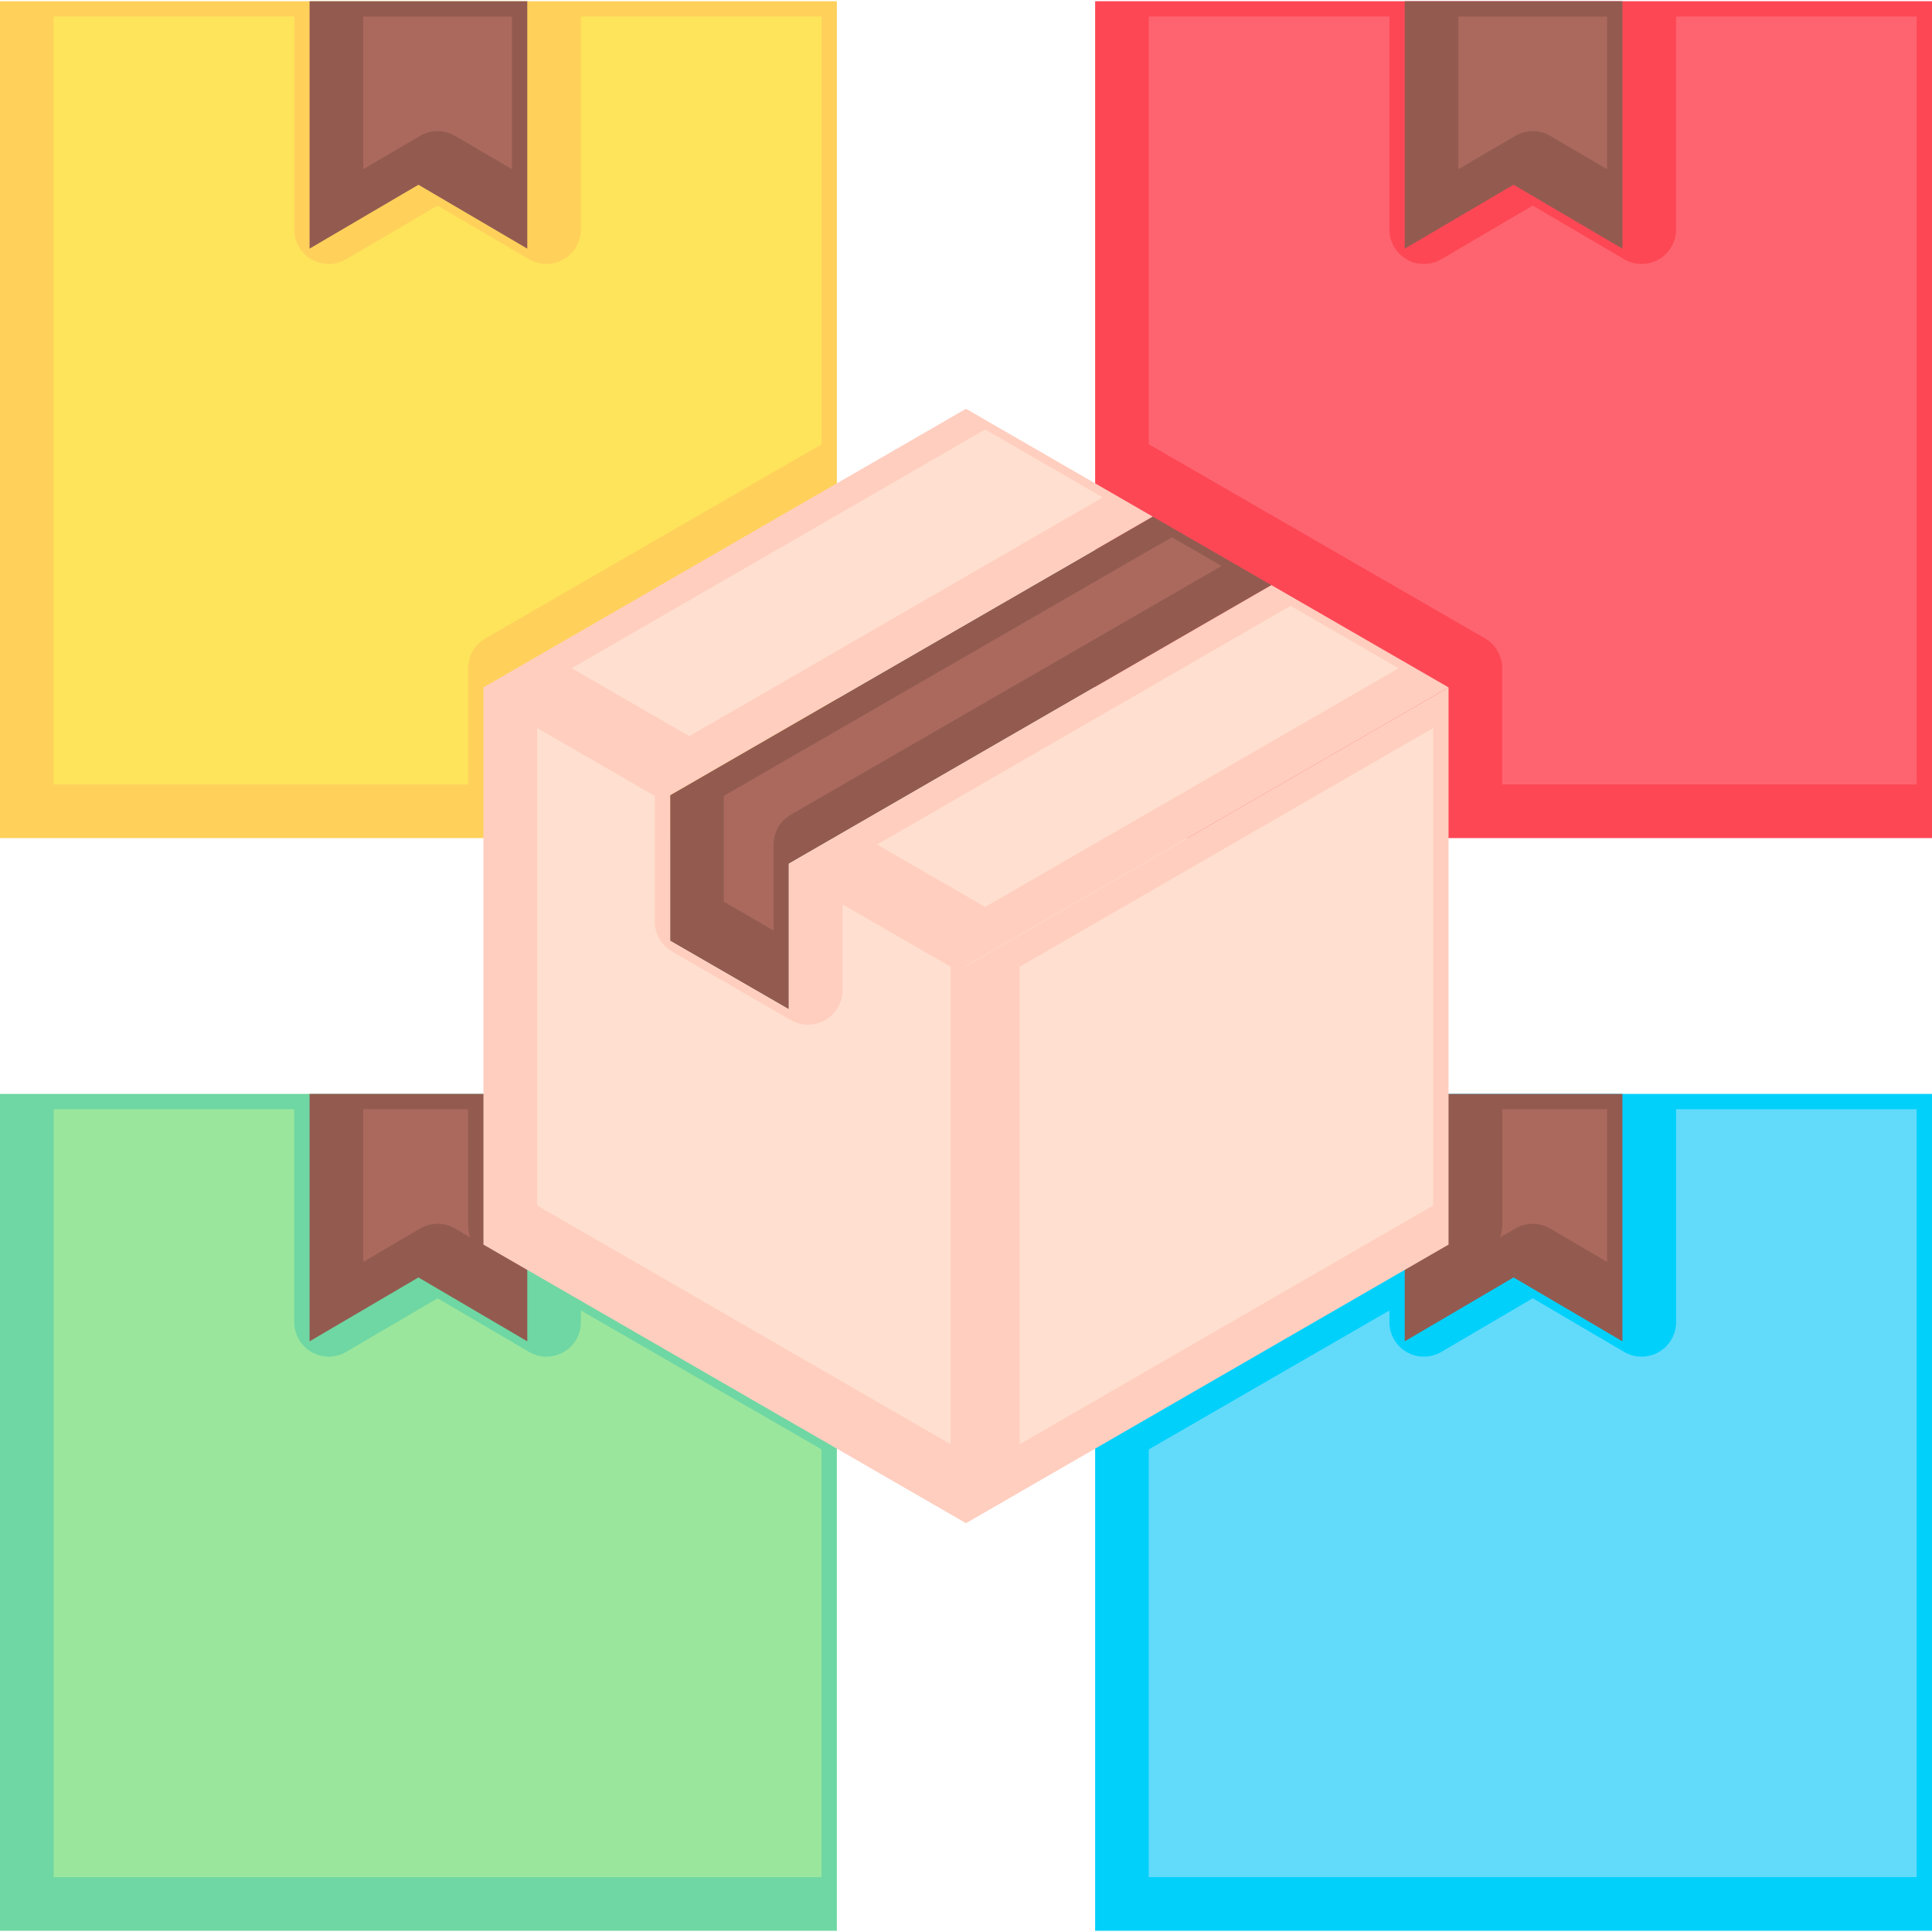
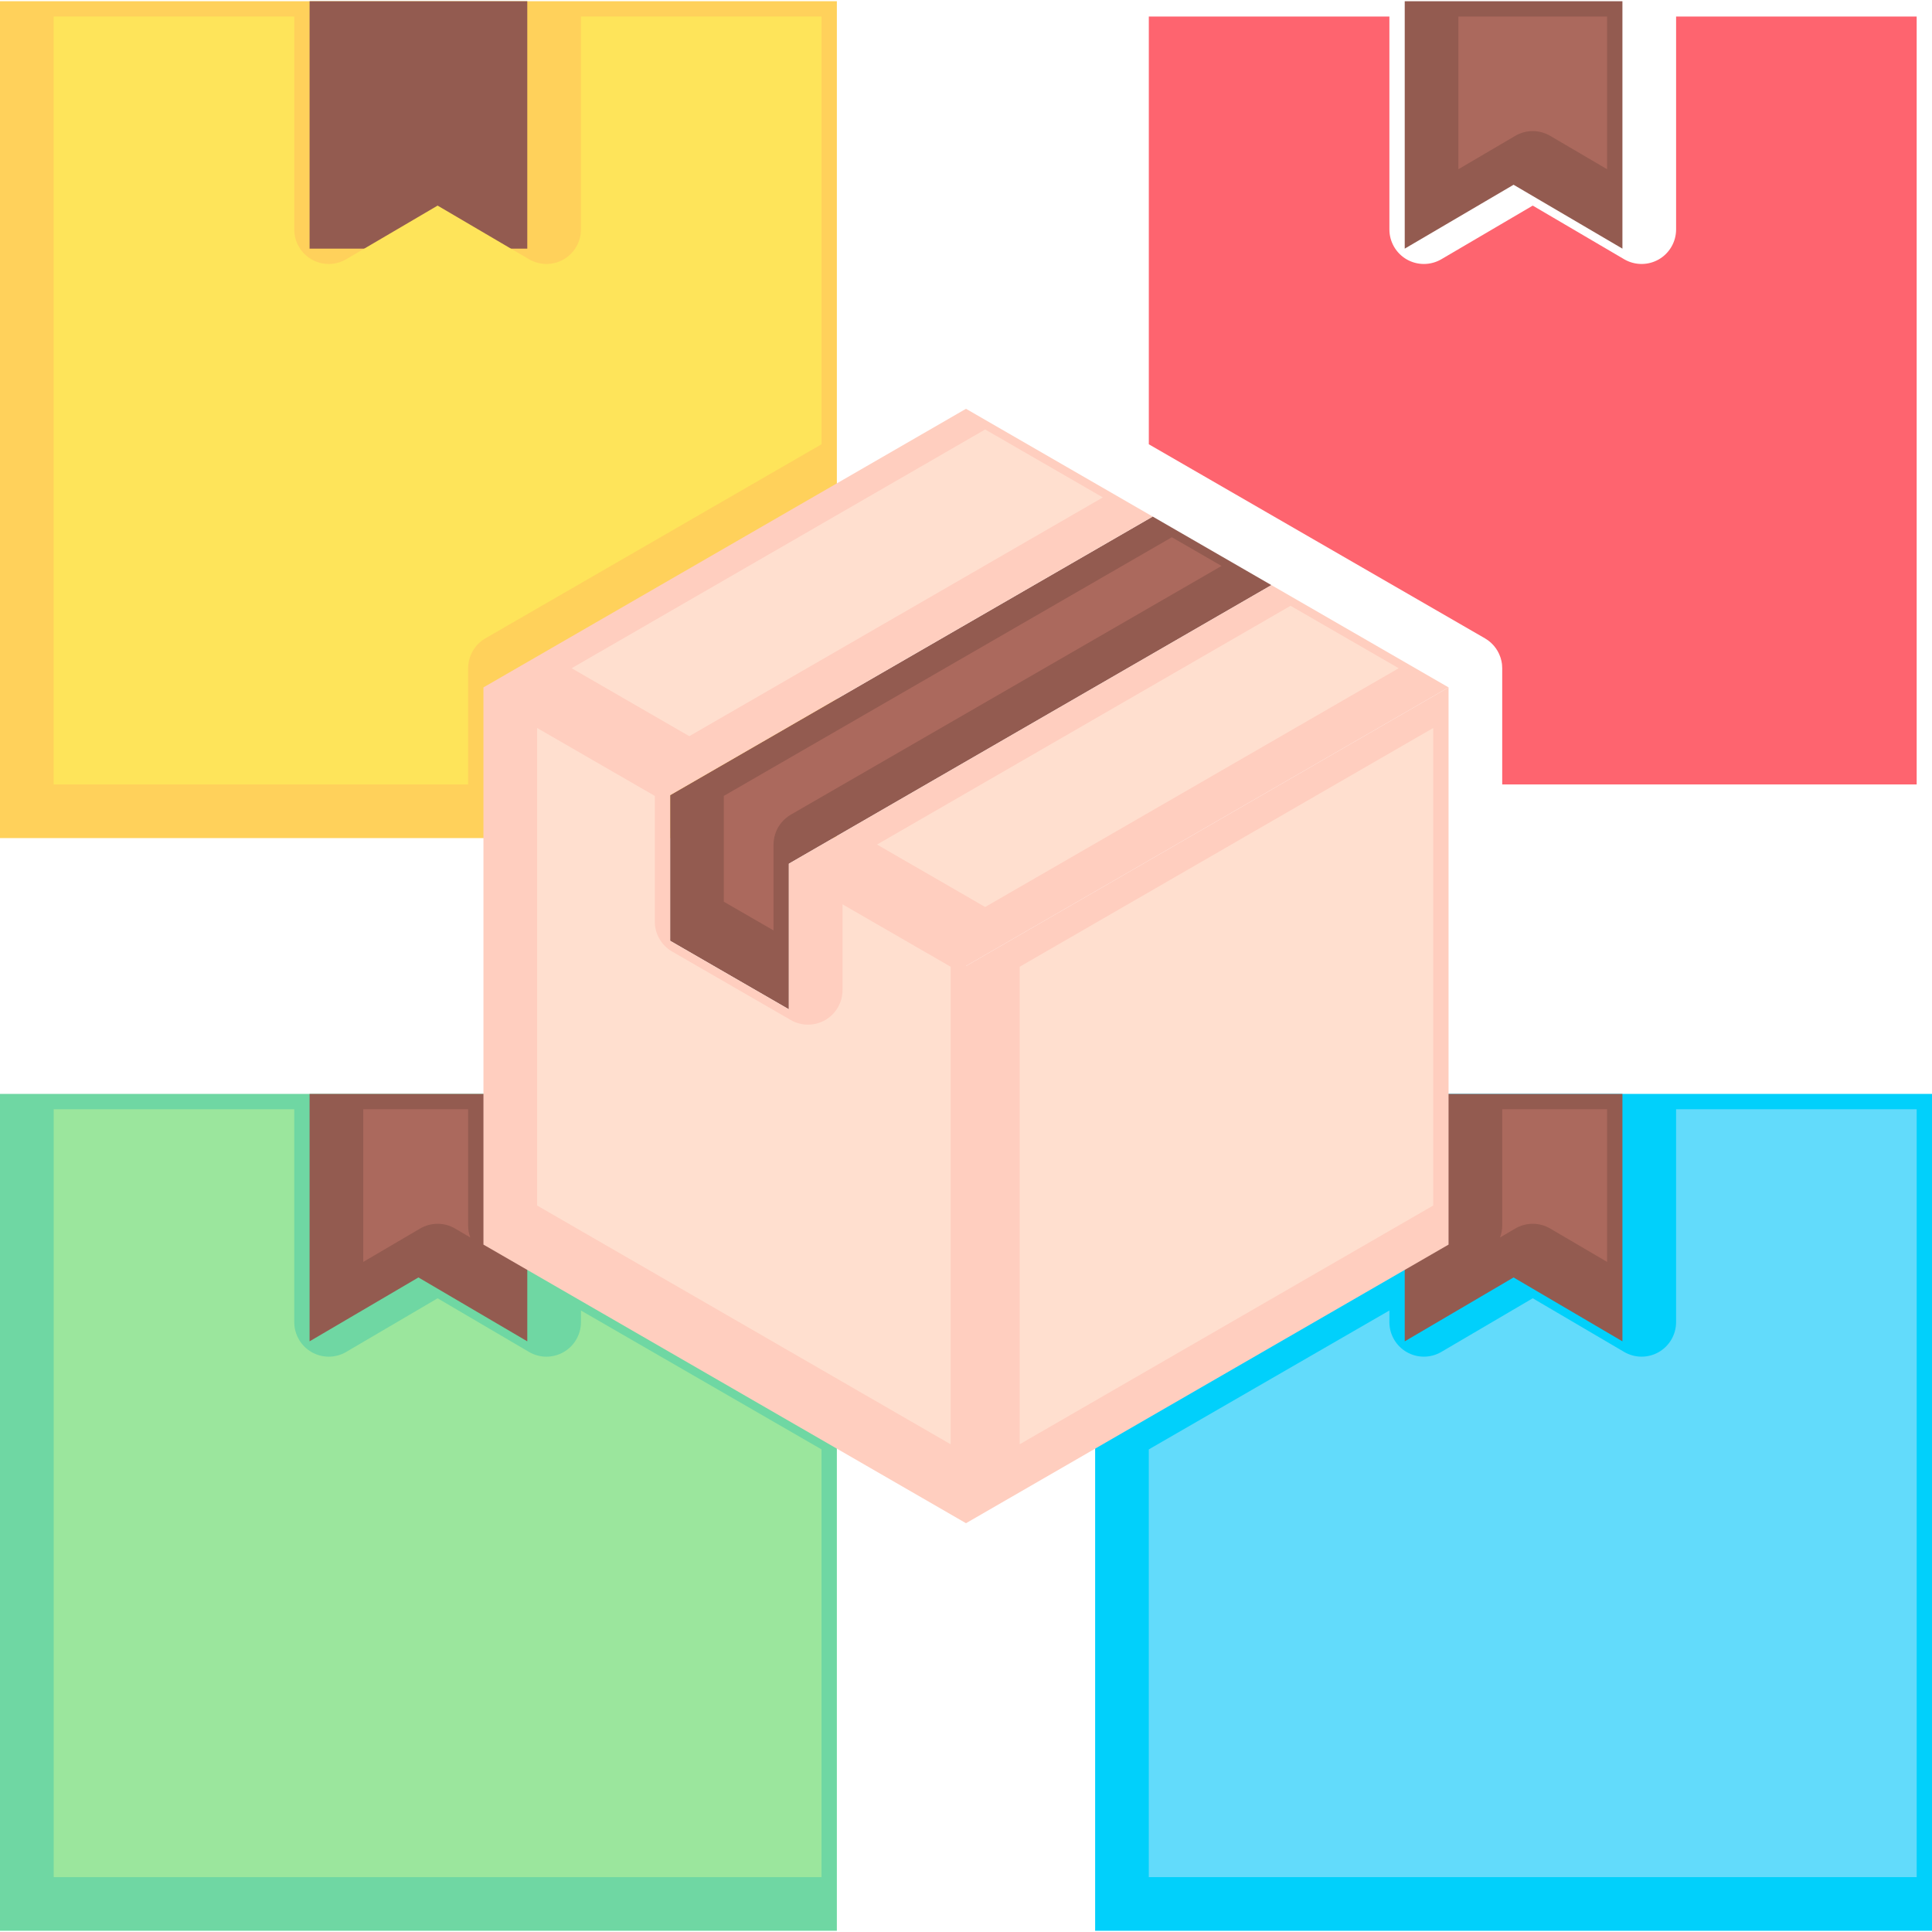
<svg xmlns="http://www.w3.org/2000/svg" width="152" height="152" viewBox="0 0 152 152" fill="none">
  <g clip-path="url(#clip0_848_3273)">
    <path d="M0 0.096H65.84V65.937H0V0.096Z" fill="#FFD15B" />
-     <path d="M41.484 19.562L32.92 14.536L24.356 19.562V0.096H41.484V19.562Z" fill="#935B50" />
+     <path d="M41.484 19.562L24.356 19.562V0.096H41.484V19.562Z" fill="#935B50" />
    <path d="M0 86.063H65.84V151.904H0V86.063Z" fill="#6FD7A3" />
    <path d="M41.484 105.529L32.92 100.503L24.356 105.529V86.063H41.484V105.529Z" fill="#935B50" />
-     <path d="M86.16 0.096H152V65.937H86.16V0.096Z" fill="#FD4755" />
    <path d="M127.644 19.562L119.08 14.536L110.517 19.562V0.096H127.644V19.562Z" fill="#935B50" />
    <path d="M86.16 86.063H152V151.904H86.16V86.063Z" fill="#01D0FB" />
    <path d="M127.644 105.529L119.08 100.503L110.517 105.529V86.063H127.644V105.529Z" fill="#935B50" />
    <path d="M76 119.838L113.965 97.919V54.081L76 76V119.838Z" fill="#FFCEBF" />
    <path d="M52.723 74.016L62.063 79.408V67.953L100.028 46.034L90.688 40.641L52.723 62.56V74.016Z" fill="#935B50" />
    <path d="M62.063 67.953V79.408L52.723 74.016V62.56L90.688 40.641L76 32.162L38.035 54.081V97.919L76 119.838V76L113.965 54.081L100.028 46.034L62.063 67.953Z" fill="#FFCEBF" />
    <path d="M4.222 61.715V1.303H23.15V18.054C23.15 19.025 23.673 19.927 24.515 20.41C24.926 20.645 25.392 20.768 25.864 20.768C26.347 20.768 26.822 20.639 27.238 20.395L34.428 16.176L41.618 20.395C42.034 20.639 42.509 20.768 42.991 20.768C43.464 20.768 43.93 20.645 44.34 20.41C45.183 19.927 45.706 19.025 45.706 18.054V1.303H64.633V34.953L38.186 50.223C38.118 50.262 38.049 50.308 37.981 50.356C37.953 50.375 37.926 50.394 37.9 50.414C37.779 50.505 37.666 50.608 37.553 50.73C37.528 50.757 37.501 50.788 37.474 50.82C37.264 51.069 37.101 51.35 36.991 51.657C36.978 51.693 36.964 51.732 36.952 51.771C36.904 51.927 36.871 52.075 36.852 52.224C36.848 52.254 36.844 52.292 36.842 52.327C36.835 52.393 36.829 52.483 36.829 52.573V61.715H4.222Z" fill="#FEE45A" />
-     <path d="M35.802 10.687C35.385 10.443 34.91 10.314 34.428 10.314C33.946 10.314 33.471 10.443 33.055 10.686L28.579 13.314V1.303H40.277V13.314L35.802 10.687Z" fill="#AB695D" />
    <path d="M4.222 147.682V87.269H23.15V104.021C23.15 104.992 23.673 105.895 24.516 106.377C24.926 106.612 25.392 106.736 25.864 106.736C26.347 106.736 26.822 106.607 27.238 106.362L34.428 102.143L41.618 106.362C42.034 106.607 42.509 106.736 42.991 106.736C43.464 106.736 43.93 106.612 44.34 106.377C45.183 105.895 45.706 104.992 45.706 104.021V103.104L64.633 114.031V147.682H4.222V147.682Z" fill="#9BE69D" />
    <path d="M28.579 87.269H36.829V96.411C36.829 96.739 36.888 97.059 37 97.358L35.802 96.654C35.385 96.41 34.91 96.281 34.428 96.281C33.946 96.281 33.471 96.41 33.055 96.654L28.579 99.281V87.269Z" fill="#AB695D" />
    <path d="M118.187 61.715V52.573C118.187 52.49 118.182 52.406 118.174 52.324C118.172 52.288 118.168 52.25 118.164 52.219C118.145 52.076 118.113 51.927 118.064 51.771C118.052 51.731 118.038 51.692 118.024 51.653C117.916 51.35 117.753 51.068 117.542 50.819C117.515 50.788 117.488 50.756 117.46 50.726C117.35 50.609 117.238 50.505 117.118 50.414C117.096 50.397 117.066 50.376 117.039 50.358C116.978 50.314 116.907 50.267 116.833 50.224L90.383 34.953V1.303H109.311V18.054C109.311 19.025 109.834 19.927 110.676 20.41C111.087 20.645 111.553 20.768 112.025 20.768C112.508 20.768 112.982 20.639 113.399 20.396L120.589 16.176L127.779 20.395C128.195 20.639 128.67 20.768 129.153 20.768C129.625 20.768 130.091 20.645 130.501 20.41C131.343 19.927 131.867 19.025 131.867 18.054V1.303H150.794V61.715H118.187Z" fill="#FE646F" />
    <path d="M114.739 1.303H126.438V13.314L121.962 10.687C121.545 10.443 121.07 10.314 120.588 10.314C120.106 10.314 119.631 10.443 119.215 10.686L114.739 13.314V1.303H114.739Z" fill="#AB695D" />
    <path d="M90.382 147.682V114.031L109.31 103.103V104.021C109.31 104.992 109.834 105.894 110.676 106.377C111.086 106.612 111.553 106.735 112.025 106.735C112.507 106.735 112.982 106.606 113.398 106.362L120.588 102.142L127.778 106.362C128.194 106.606 128.669 106.735 129.152 106.735C129.624 106.735 130.09 106.612 130.5 106.377C131.343 105.894 131.866 104.992 131.866 104.021V87.269H150.793V147.682H90.382Z" fill="#62DBFB" />
    <path d="M121.962 96.654C121.545 96.41 121.071 96.281 120.589 96.281C120.106 96.281 119.632 96.41 119.216 96.653L118.016 97.358C118.127 97.059 118.187 96.739 118.187 96.411V87.269H126.438V99.281L121.962 96.654Z" fill="#AB695D" />
    <path d="M80.222 76.059L112.758 57.274V94.844L80.222 113.628V76.059Z" fill="#FFDFCF" />
    <path d="M56.945 70.941V62.619L92.195 42.268L96.106 44.526L62.214 64.095C62.176 64.117 62.133 64.144 62.093 64.173C62.064 64.191 62.033 64.212 62.003 64.233C61.939 64.279 61.893 64.315 61.848 64.353C61.803 64.389 61.754 64.432 61.706 64.476C61.672 64.509 61.634 64.547 61.596 64.587C61.551 64.635 61.511 64.681 61.472 64.73C61.437 64.772 61.398 64.82 61.362 64.871C61.339 64.904 61.318 64.937 61.297 64.969C61.272 65.004 61.248 65.041 61.225 65.08C61.203 65.118 61.18 65.162 61.159 65.206C61.139 65.245 61.12 65.284 61.101 65.325C61.08 65.371 61.057 65.429 61.035 65.487C61.009 65.558 60.992 65.608 60.976 65.658C60.961 65.708 60.946 65.76 60.933 65.814C60.917 65.882 60.906 65.944 60.896 66.007C60.885 66.072 60.877 66.127 60.872 66.183C60.868 66.214 60.866 66.251 60.864 66.291C60.858 66.341 60.856 66.392 60.856 66.445V73.199L56.945 70.941Z" fill="#AB695D" />
    <path d="M42.258 94.844V57.274L51.517 62.62V72.508C51.517 73.475 52.037 74.376 52.874 74.859L62.214 80.251C62.625 80.489 63.095 80.615 63.571 80.615C64.046 80.615 64.516 80.489 64.928 80.251C65.764 79.768 66.285 78.868 66.285 77.9V71.147L74.794 76.059V113.629L42.258 94.844Z" fill="#FFDFCF" />
    <path d="M44.972 52.573L77.508 33.789L86.767 39.134L54.23 57.919L44.972 52.573Z" fill="#FFDFCF" />
    <path d="M68.999 66.445L101.535 47.661L110.044 52.573L77.508 71.358L68.999 66.445Z" fill="#FFDFCF" />
  </g>
  <defs>
    <clipPath id="clip0_848_3273">
      <rect width="152" height="152" fill="white" />
    </clipPath>
  </defs>
</svg>